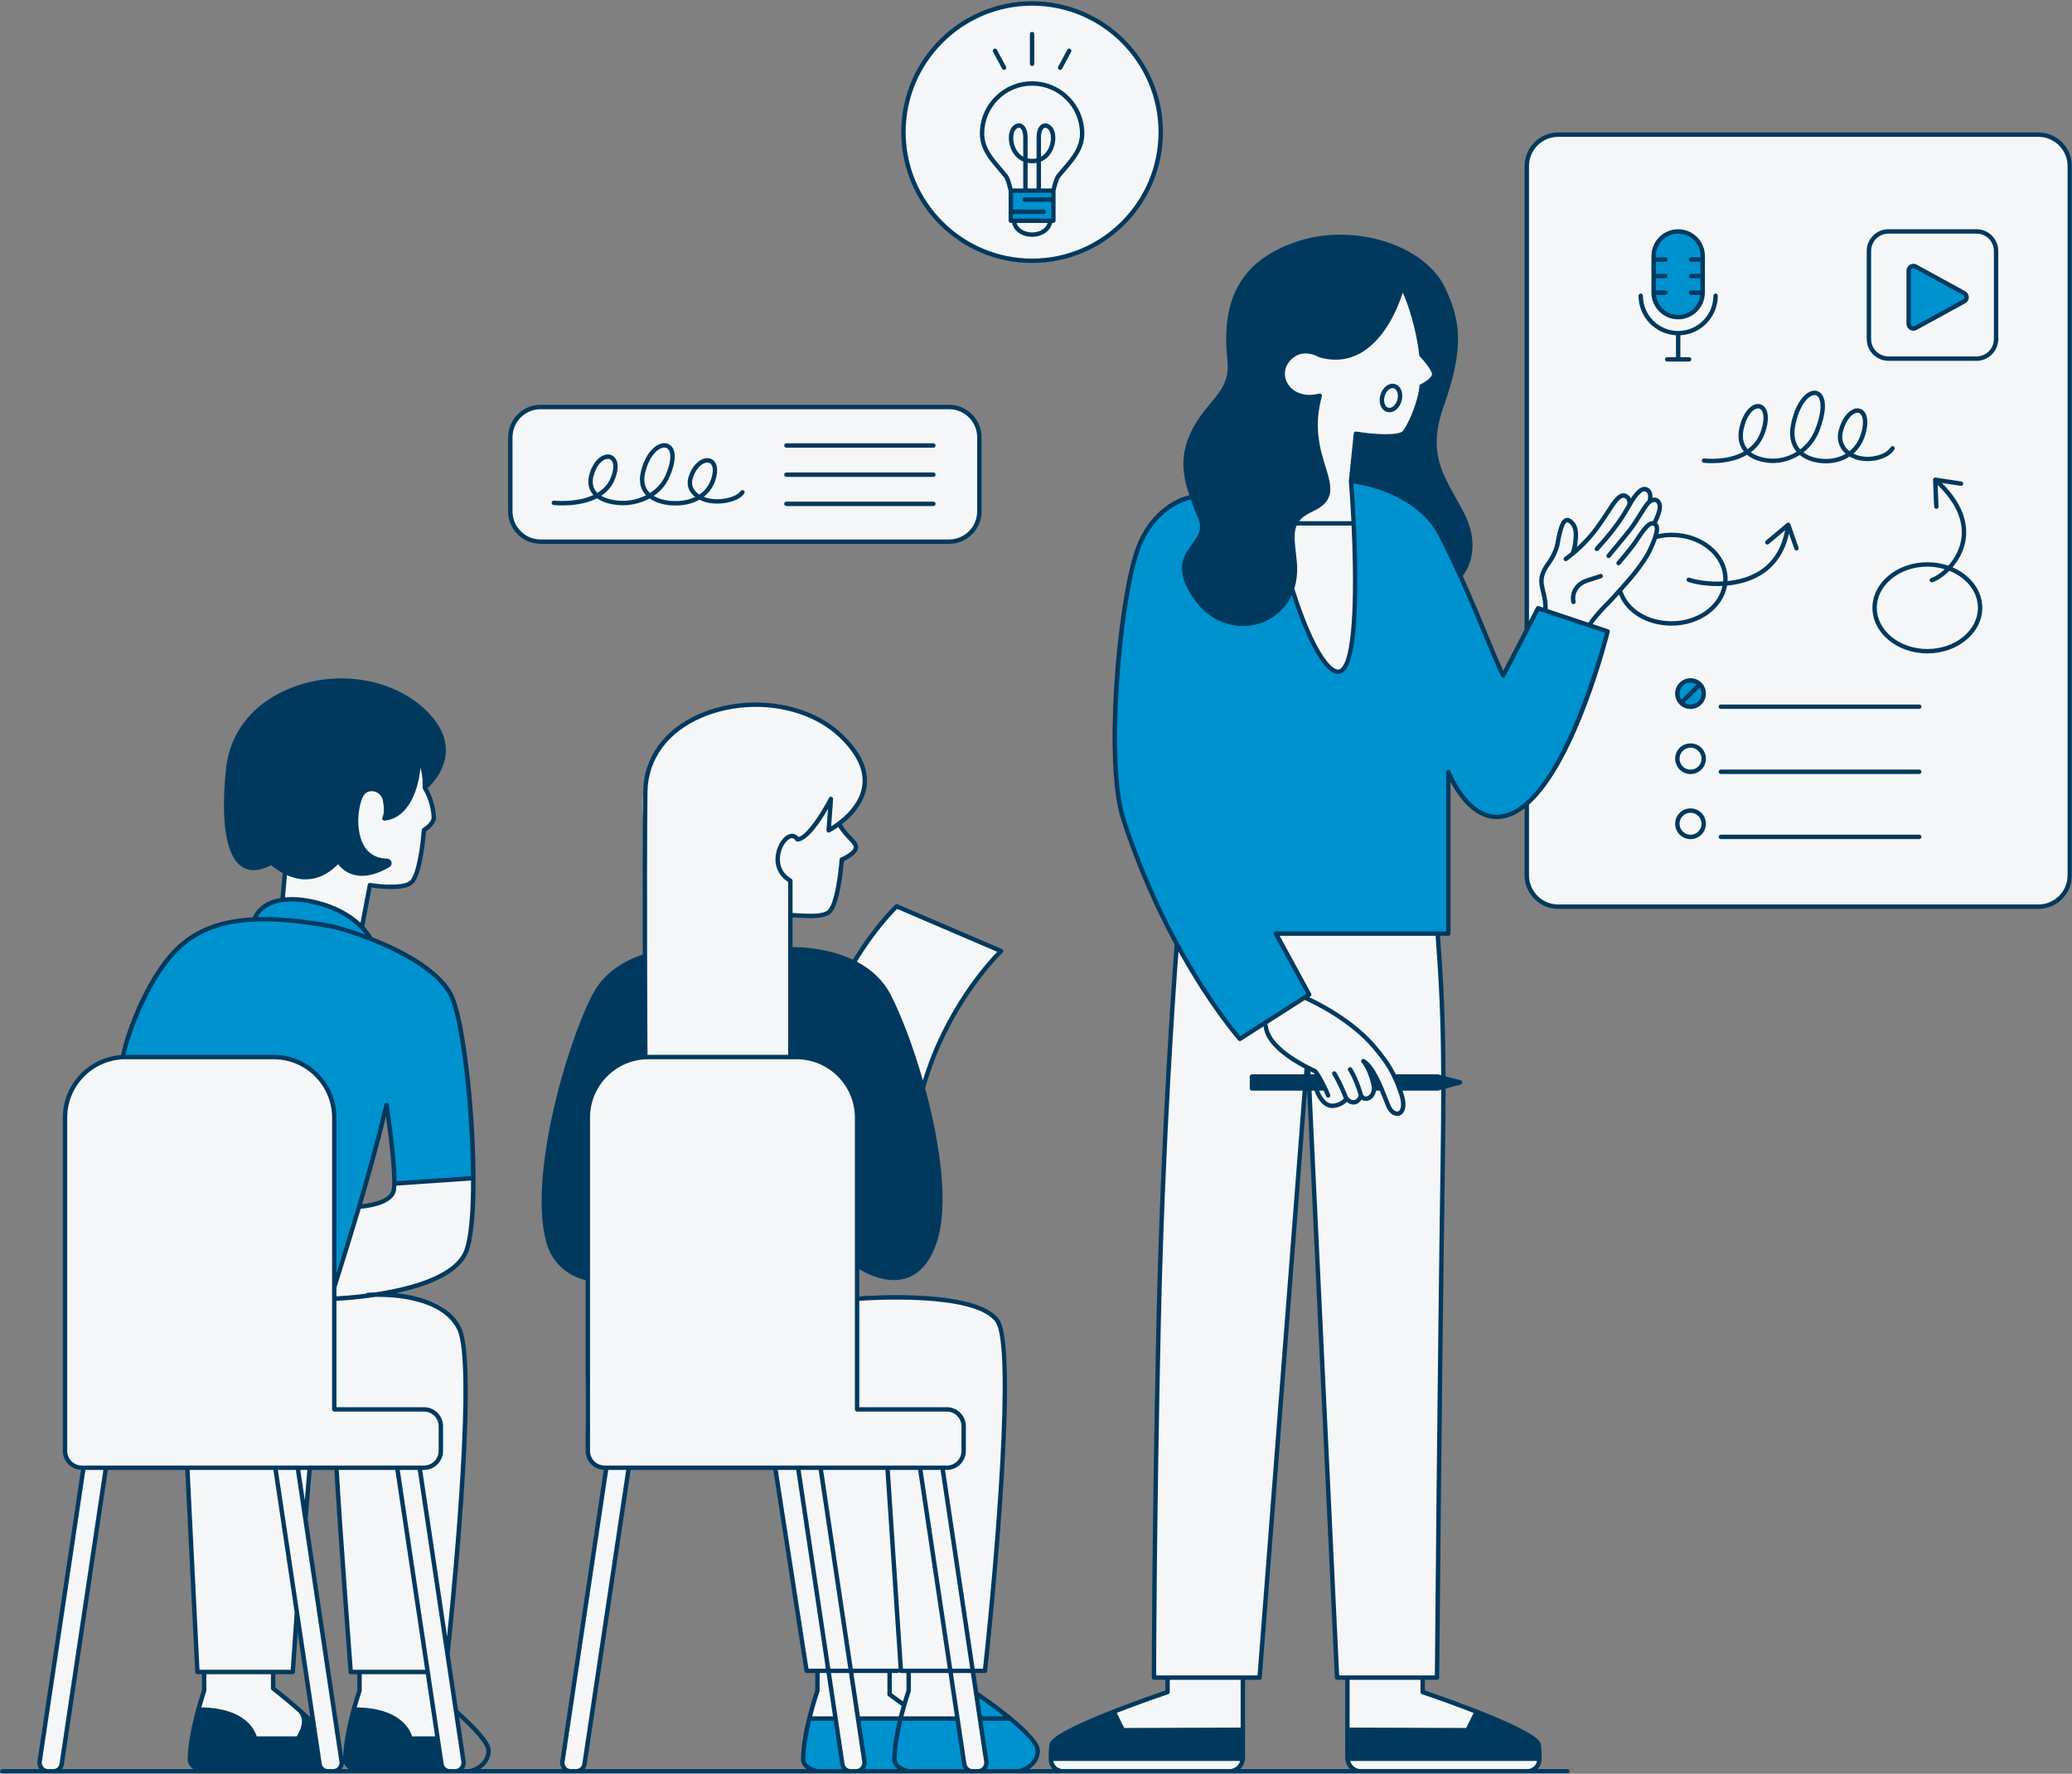
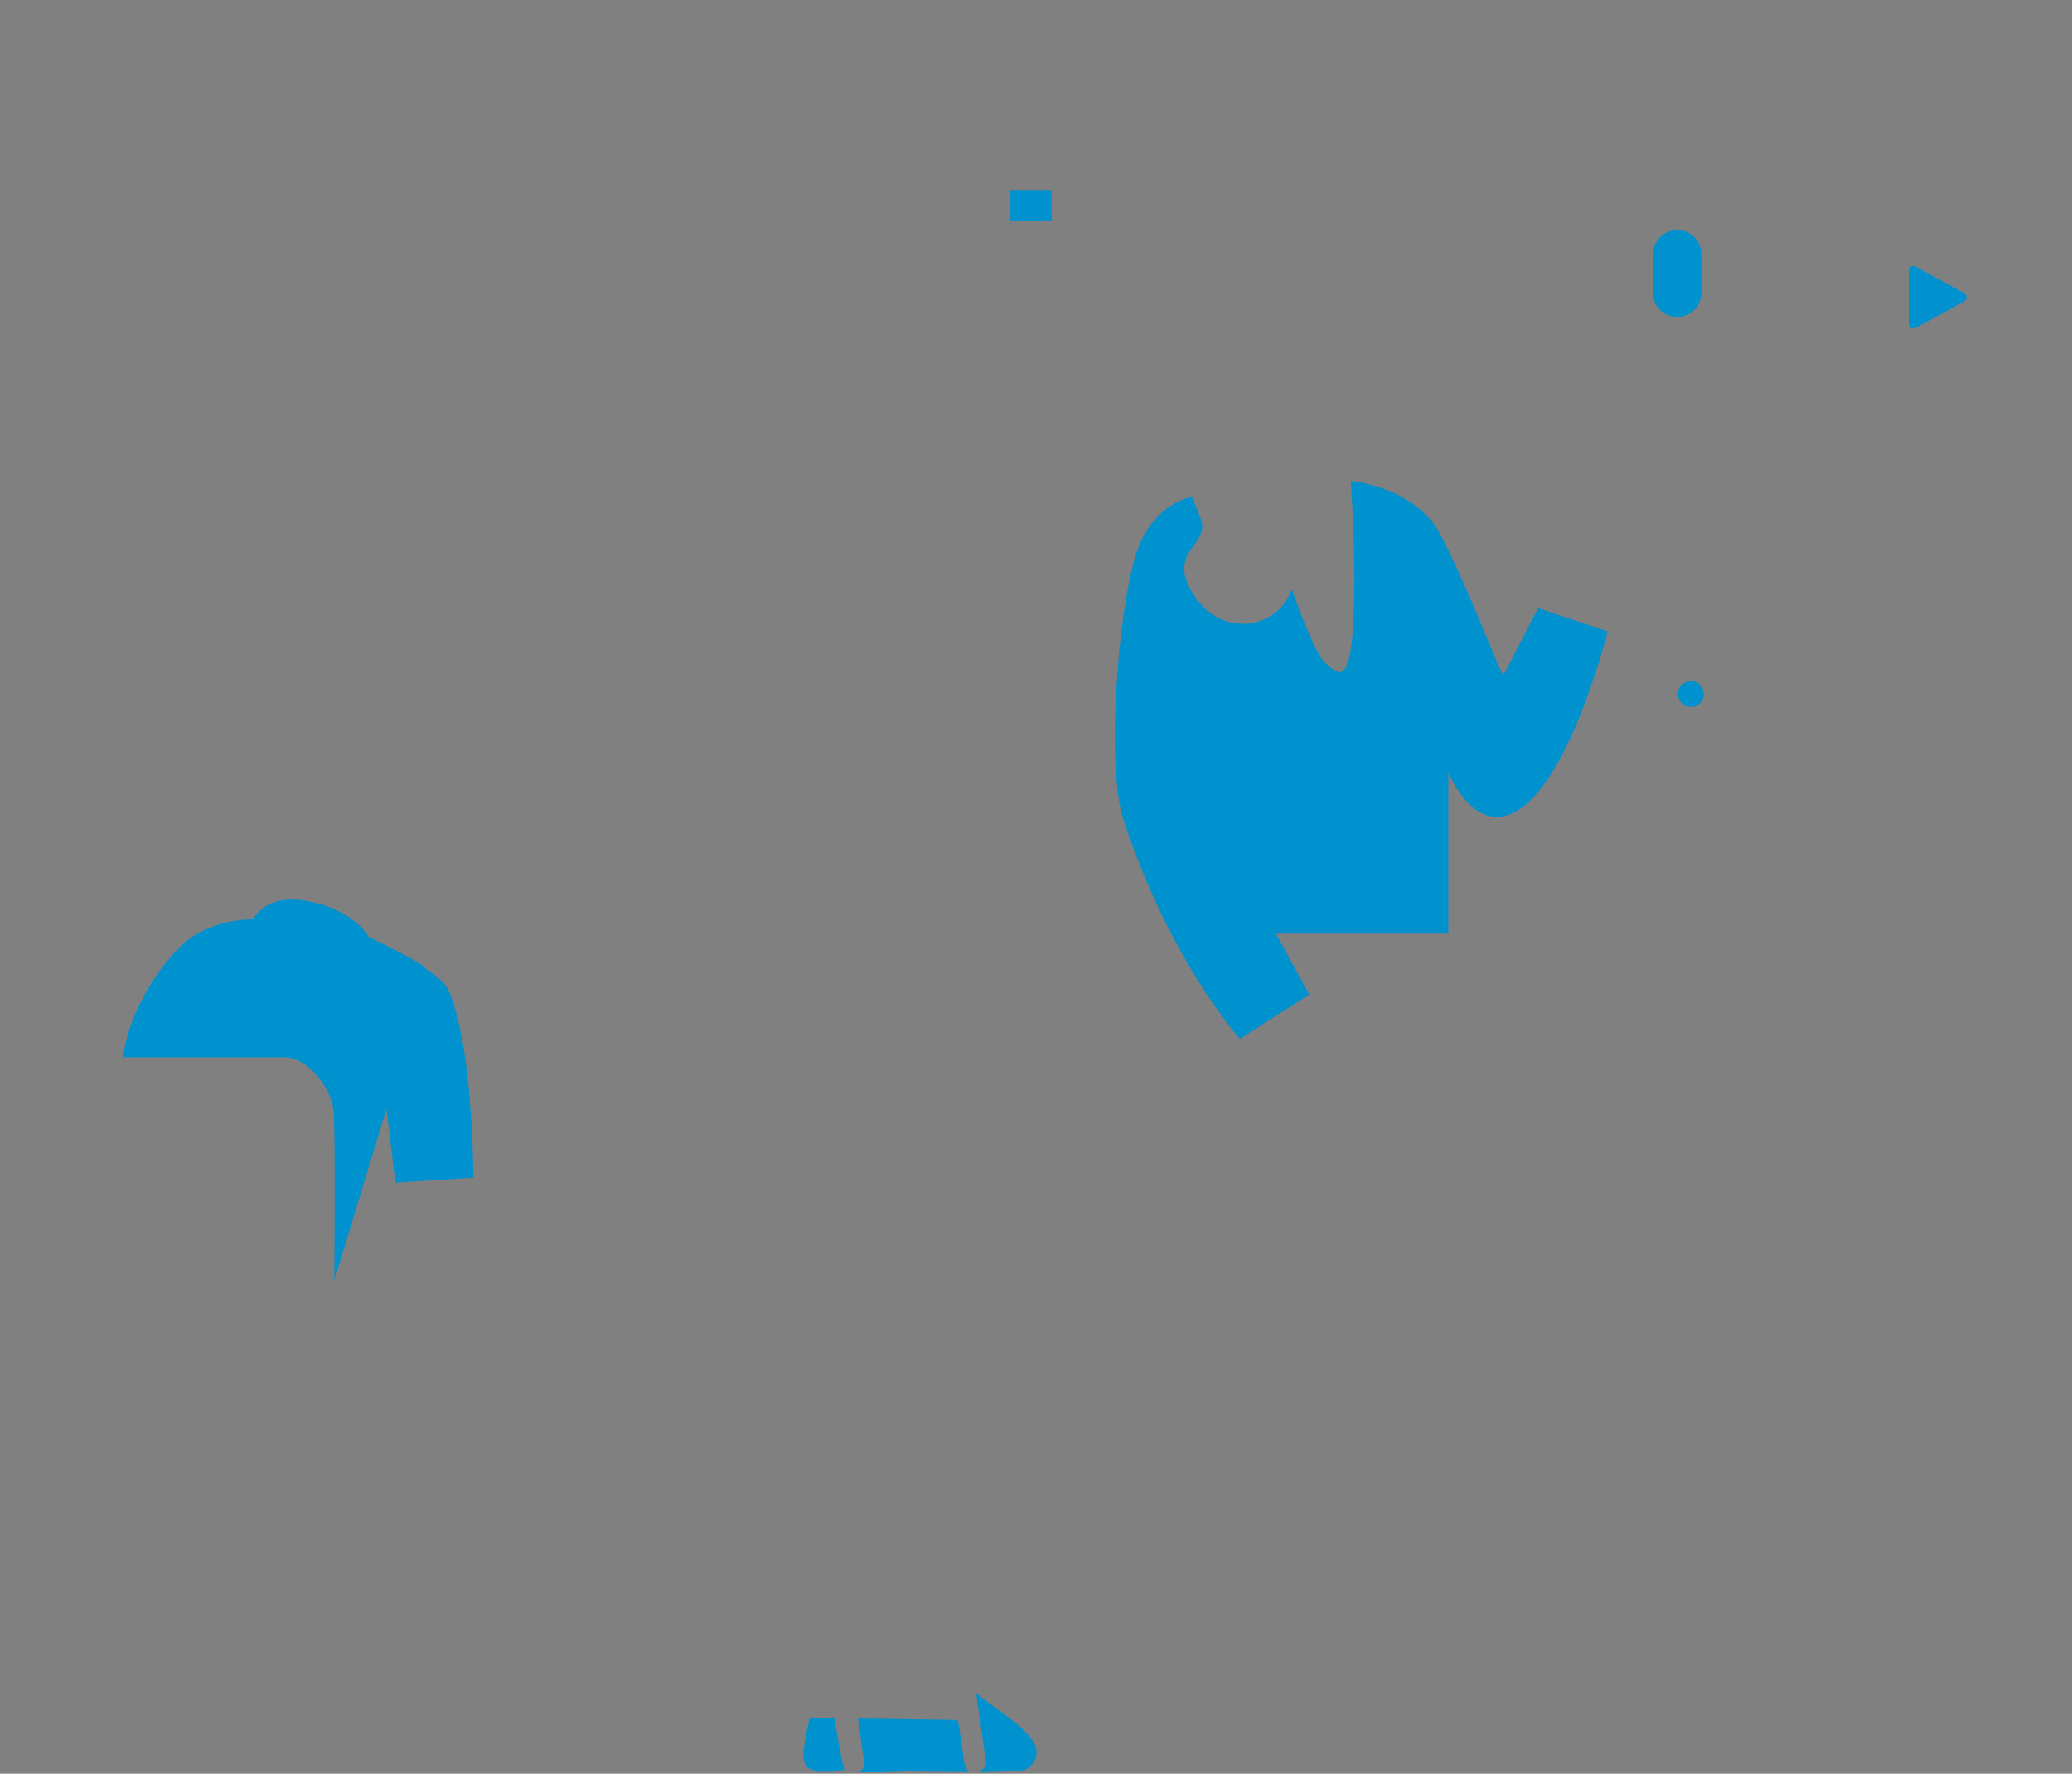
<svg xmlns="http://www.w3.org/2000/svg" width="1006" height="861" viewBox="0 0 1006 861" fill="none">
  <rect x="0" y="0" width="1006" height="861" fill="#808080" stroke="none" />
  <mask id="mask0_12_29" style="mask-type:luminance" maskUnits="userSpaceOnUse" x="18" y="1" width="988" height="861">
    <path d="M18.957 1.334H1005.62V861.001H18.957V1.334Z" fill="white" />
  </mask>
  <g mask="url(#mask0_12_29)">
-     <path d="M747 846.689C747.318 848.886 747.422 851.079 747.417 853.027C747.417 856.793 744.312 859.814 740.547 859.814H661.713C657.557 859.814 654.187 856.444 654.187 852.287V815.319C654.187 814.782 653.75 814.345 653.213 814.345H650.104C649.583 814.345 649.156 813.933 649.13 813.418L635.588 528.652C635.531 527.433 633.734 527.407 633.64 528.626L611.625 813.444C611.583 813.954 611.161 814.345 610.651 814.345H604.411C603.875 814.345 603.437 814.782 603.437 815.319V852.293C603.437 856.444 600.068 859.814 595.911 859.814H517.073C513.312 859.814 510.208 856.793 510.203 853.027C510.203 851.079 510.307 848.886 510.62 846.689C511.5 840.548 560 823.73 566.219 821.6C566.614 821.465 566.875 821.095 566.875 820.678V815.319C566.875 814.782 566.437 814.345 565.896 814.345H561.245C560.703 814.345 560.265 813.912 560.265 813.376C560.276 804.808 560.427 740.251 562.521 642.772C564.693 541.97 571.693 458.459 571.693 458.459L611.859 460.459L619.484 452.47L696.469 453.558L698.041 453.631C700.344 485.037 701.354 505.897 700.505 563.09C698.969 666.131 697.818 800.84 697.713 813.397C697.708 813.933 697.271 814.345 696.734 814.345H691.724C691.187 814.345 690.75 814.782 690.75 815.319V820.678C690.75 821.095 691.01 821.465 691.406 821.6C697.625 823.73 746.125 840.548 747 846.689ZM989.677 65.366H756.547C748.12 65.366 741.292 72.194 741.292 80.621V424.871C741.292 433.293 748.12 440.121 756.547 440.121H989.677C998.099 440.121 1004.93 433.293 1004.93 424.871V80.621C1004.93 72.194 998.099 65.366 989.677 65.366ZM581.359 291.235C594.687 309.298 620.578 305.251 627.166 285.965C630.349 294.954 638.521 317.116 643.271 321.647C649.265 327.371 654.708 332.001 656.614 308.303C658.521 284.61 657.25 254.558 655.802 233.501C699.01 235.678 708.906 279.433 708.906 279.433C708.906 279.433 719.802 268.267 709.453 248.657C700.75 232.168 691.203 221.423 699.922 196.912C709.62 169.631 708.364 156.334 700.651 140.116C691.5 120.886 658.765 109.11 630.984 117.97C603.198 126.829 593.901 145.428 596.974 174.308C598.786 191.376 586.802 194.277 579.177 210.256C572.015 225.267 577 237.131 582.807 251.293C588.62 265.454 563.745 267.371 581.359 291.235ZM475.505 248.23V212.282C475.505 204.157 468.916 197.574 460.797 197.574H262.479C254.359 197.574 247.771 204.162 247.771 212.282V248.23C247.771 256.355 254.359 262.938 262.479 262.938H460.797C468.916 262.938 475.505 256.355 475.505 248.23ZM273.083 855.079C272.708 857.574 274.64 859.814 277.161 859.814H279.708C281.755 859.814 283.489 858.319 283.791 856.298L305.193 713.017H294.297L273.083 855.079ZM19.25 855.079C18.875 857.574 20.807 859.814 23.333 859.814H25.88C27.922 859.814 29.661 858.319 29.963 856.298L51.359 713.017H40.469L19.25 855.079ZM229.297 571.938L191.713 574.662C191.713 574.662 191.791 574.933 191.823 575.397C191.969 577.616 190.953 584.235 174.099 585.741C171.818 593.136 165.448 610.876 162.302 619.59V542.527C162.302 526.282 149.13 513.11 132.885 513.11H60.984C44.739 513.11 31.573 526.282 31.573 542.527V704.303C31.573 708.813 35.229 712.475 39.739 712.475H90.125L96.208 811.246L98.932 811.428L99.297 821.595L95.844 829.949C95.844 829.949 117.995 827.225 123.807 844.11C131.614 844.11 144.323 844.11 144.323 844.11C144.323 844.11 149.406 840.84 147.047 831.761C140.328 825.59 131.432 818.329 131.432 818.329L132.703 811.428L141.599 811.61L144.135 782.563L155.146 856.298C155.448 858.319 157.187 859.814 159.229 859.814H161.776C164.297 859.814 166.229 857.574 165.859 855.079L148.219 736.975L150.416 712.475H163.036L170.469 811.793H174.281V820.689L171.38 829.584C171.38 829.584 191.896 826.496 199.521 844.293C207.349 844.293 210.854 843.85 212.427 843.485L214.338 856.298C214.64 858.319 216.375 859.814 218.422 859.814H220.969C223.489 859.814 225.422 857.574 225.052 855.079L217.068 801.626L217.677 799.444L223.672 733.897L226.213 680.881C226.213 680.881 228.39 656.912 221.13 641.662C213.864 626.412 184.63 628.043 184.63 628.043C184.63 628.043 210.958 625.142 223.125 612.428C231.656 603.532 229.297 571.938 229.297 571.938ZM180.276 429.366C180.276 429.366 195.39 430.043 199.338 428.683C203.286 424.735 206.422 402.944 206.422 402.944C206.422 402.944 209.281 401.584 210.37 397.772C211.323 392.053 206.422 382.522 206.422 382.522C206.422 382.522 206.422 371.079 203.427 368.902C201.927 394.23 189.943 396.954 186.812 397.09C187.901 394.642 188.719 383.746 181.5 383.063C174.281 382.381 171.015 390.194 173.01 403.626C175.01 417.063 184.995 418.517 188.989 418.517C178.64 428.866 167.745 422.871 163.39 418.152C153.401 432.131 138.333 423.053 138.333 423.053L137.245 435.767C161.755 436.173 175.51 448.699 175.51 448.699L180.276 429.366ZM489.484 834.126C482.828 828.22 476.958 824.147 473.969 822.194L472.312 811.105L478.406 811.246C478.406 811.246 480.135 791.725 484.765 737.803C489.396 683.876 487.484 649.017 485.578 644.928C483.672 640.845 482.224 632.584 457.166 630.767C437.791 629.366 422.588 630.345 416.666 630.866L416.677 630.043C416.677 630.043 416.677 630.043 416.677 614.428C450.083 632.767 454.625 601.355 456.62 586.647C458.62 571.938 452.989 542.162 448.265 528.725C452.989 499.313 485.443 460.954 485.443 460.954L435.333 439.985C435.333 439.985 417.901 459.188 414.359 467.22C403.328 461.23 383.995 460.819 383.995 460.819L383.739 444.777C383.739 444.777 395.135 446.261 401.422 442.98C405.219 441.001 404.625 436.866 407.005 431.272C408.505 421.6 408.505 417.907 408.505 417.907C408.505 417.907 415.219 415.011 415.583 411.251C415.953 407.491 407.052 400.178 407.052 400.178C407.052 400.178 418.698 390.324 419.578 381.657C420.489 372.761 414.135 353.694 385.026 344.897C352.948 335.204 331.922 349.485 319.812 363.423C307.708 377.366 313.396 402.496 313.396 414.511C313.396 426.527 312.453 464.454 312.453 464.454C312.453 464.454 295.568 468.626 284.859 491.871C274.146 515.11 265.427 553.6 264.156 586.647C262.885 619.694 285.219 620.053 285.219 620.053C285.219 620.053 283.588 694.496 284.859 703.032C286.13 711.563 293.937 712.475 293.937 712.475C293.937 712.475 335.094 712.475 376.114 712.548L391.255 810.34L396.338 811.064L396.703 820.324C396.703 820.324 390.713 842.475 389.62 850.282C388.531 858.09 395.979 859.907 395.979 859.907C395.979 859.907 491.661 860.631 496.021 859.907C500.38 859.178 503.646 854.459 503.463 849.011C503.281 843.564 499.109 842.657 489.484 834.126ZM501.198 126.376C535.437 126.376 563.203 98.61 563.203 64.371C563.203 30.126 535.437 2.36 501.198 2.36C466.953 2.36 439.193 30.126 439.193 64.366C439.193 98.61 466.953 126.376 501.198 126.376Z" fill="#F5F6F7" />
-   </g>
+     </g>
  <mask id="mask1_12_29" style="mask-type:luminance" maskUnits="userSpaceOnUse" x="58" y="92" width="897" height="769">
    <path d="M58.957 92H954.957V861H58.957V92Z" fill="white" />
  </mask>
  <g mask="url(#mask1_12_29)">
    <path d="M780.535 306.489C780.535 306.489 758.202 396.547 726.608 396.547C711.723 396.547 703.186 374.755 703.186 374.755V453.192H619.483L635.645 482.791L601.988 504.307C601.988 504.307 567.556 465.901 545.405 397.635C536.879 371.349 542.9 295.744 551.749 268.474C559.566 244.39 578.27 241.302 578.27 241.302L578.869 241.244C580.02 244.51 581.389 247.828 582.806 251.291C588.619 265.453 563.744 267.364 581.358 291.234C594.686 309.297 620.577 305.25 627.165 285.963C630.348 294.953 638.52 317.114 643.27 321.646C649.264 327.369 654.707 332 656.613 308.302C658.52 284.609 657.249 254.557 655.801 233.494C656.363 233.526 656.895 233.588 657.452 233.63C663.827 234.552 688.936 239.406 699.441 259.718C702.785 266.182 705.926 272.771 708.848 279.198C708.884 279.338 708.905 279.432 708.905 279.432C708.905 279.432 708.921 279.422 708.941 279.401C718.842 301.203 726.171 321.114 729.879 327.911L746.764 295.229L780.535 306.489ZM940.452 153.515L953.645 146.291C955.217 145.427 955.217 143.166 953.645 142.307L930.077 129.401C928.561 128.573 926.712 129.666 926.712 131.39V157.203C926.712 158.932 928.561 160.026 930.077 159.198L940.452 153.515ZM510.546 92.239H490.572V107.125H510.546V92.239ZM814.306 111.666C807.837 111.666 802.598 116.911 802.598 123.375V143.802H802.723C803.52 149.494 808.395 153.88 814.306 153.88C820.217 153.88 825.092 149.494 825.889 143.802H826.02V123.375C826.02 116.911 820.775 111.666 814.306 111.666ZM820.936 330.635C817.473 330.635 814.671 333.442 814.671 336.901C814.671 340.359 817.473 343.166 820.936 343.166C824.395 343.166 827.197 340.359 827.197 336.901C827.197 333.442 824.395 330.635 820.936 330.635ZM162.301 621.505L187.629 538.166L191.983 574.119L229.842 571.666C229.842 571.666 229.566 528.364 223.577 500.583C217.587 472.802 214.587 477.432 204.65 468.307C197.702 463.817 178.91 454.692 178.91 454.692C178.91 454.692 171.967 441.073 147.592 437.125C128.389 434.13 122.941 446.25 122.941 446.25C122.941 446.25 101.02 445.432 86.587 460.411C72.15 475.39 61.254 497.177 59.895 513.25C82.228 513.25 118.723 513.25 118.723 513.25C118.723 513.25 126.483 513.25 138.061 513.25C149.634 513.25 160.801 528.5 161.889 538.578C162.978 548.651 162.301 621.505 162.301 621.505ZM404.566 834.078H393.124C393.124 834.078 389.223 849.146 390.311 854.14C391.4 859.135 393.217 860.677 410.014 859.224C407.743 851.687 405.202 834.078 405.202 834.078H404.566ZM416.551 834.166L419.452 854.958C419.452 854.958 420.363 859.041 417.004 859.859C413.645 860.677 440.15 859.494 440.15 859.494L470.749 859.859C470.749 859.859 468.66 860.406 467.749 852.869C466.842 845.333 465.025 834.896 465.025 834.896L416.551 834.166ZM478.827 856.047C478.827 856.047 478.28 859.312 475.014 859.859C483.639 859.588 496.983 859.406 496.983 859.406C496.983 859.406 503.52 857.135 503.249 850.146C502.973 843.156 490.717 834.531 490.717 834.531L473.926 822.005L478.827 856.047Z" fill="#0091CF" />
  </g>
  <mask id="mask2_12_29" style="mask-type:luminance" maskUnits="userSpaceOnUse" x="0" y="0" width="1006" height="861">
    <path d="M0 0H1006V861H0V0Z" fill="white" />
  </mask>
  <g mask="url(#mask2_12_29)">
-     <path d="M989.677 64.297H756.547C747.547 64.297 740.229 71.62 740.229 80.614V305.562L729.885 325.578C728.099 321.901 725.672 316.015 722.719 308.864C719.276 300.526 715.042 290.291 710.188 279.567C712.286 276.906 719.635 265.666 710.396 248.161C709.214 245.922 708.016 243.786 706.854 241.708C699.422 228.468 693.552 218.01 700.927 197.271C711.083 168.698 709.125 155.453 701.609 139.656C691.807 119.057 657.995 108.239 630.656 116.953C603.698 125.547 592.656 143.807 595.911 174.416C597 184.666 592.932 189.547 587.781 195.724C584.656 199.468 581.12 203.708 578.214 209.797C572.859 221.021 574.12 230.552 577.448 240.385C573.969 241.177 557.938 245.968 550.734 268.146C542.047 294.911 535.521 370.614 544.391 397.963C552.151 421.88 561.474 442.187 570.297 458.5C570.01 462.156 563.568 544.812 561.458 642.744C559.224 746.38 559.203 813.677 559.203 814.343C559.203 814.932 559.677 815.411 560.266 815.411H565.807V820.609C555.01 824.291 510.526 839.838 509.568 846.536C509.255 848.708 509.125 851.119 509.151 853.677C509.151 853.692 509.141 853.708 509.141 853.729C509.141 853.744 509.151 853.755 509.151 853.771C509.151 853.859 509.146 853.937 509.146 854.026C509.182 855.859 509.943 857.515 511.135 858.75H499.766C502.198 857.146 504.896 854.338 504.896 849.734C504.896 841.776 478.313 823.656 475.281 821.614C475.177 821.547 475.057 821.505 474.943 821.474L473.547 812.13H478.229C478.771 812.13 479.229 811.718 479.286 811.177C479.979 804.843 496.094 655.901 485.089 640.494C474.349 625.458 422.781 628.885 417.198 629.307V616.047C419.813 617.677 426.557 621.385 433.974 621.385C435.969 621.385 438.016 621.114 440.036 620.463C446.651 618.333 451.594 612.567 454.724 603.328C460.854 585.265 456.453 555.067 449.141 528.255C460.703 487.192 486.531 462.687 486.792 462.442C487.052 462.198 487.177 461.833 487.115 461.479C487.052 461.125 486.813 460.828 486.484 460.682L435.797 438.963C435.411 438.802 434.958 438.875 434.651 439.161C434.552 439.255 424.615 448.557 414.078 465.864C401.724 460.026 388.281 459.713 384.807 459.739V445.333C385.609 445.364 386.411 445.406 387.26 445.453C389.333 445.567 391.5 445.687 393.573 445.687C397.766 445.687 401.594 445.198 403.552 443.177C407.849 438.75 409.422 421.593 409.708 417.979C411.703 417.062 416.656 414.458 416.656 411.25C416.656 409.479 415.245 407.989 413.464 406.104C412.036 404.593 410.266 402.708 408.688 400.172C413.443 396.479 419.536 390.25 420.74 381.859C421.938 373.494 417.969 364.901 408.938 356.323C392.438 340.646 363.474 336.448 340.078 346.333C322.578 353.729 312.427 367.635 312.24 384.474C312 405.573 311.995 436.968 312.052 463.375C300.609 467.218 292.411 473.692 287.724 482.656C274.76 507.458 256.406 572.099 265.313 603.281C269.432 617.692 282.13 620.937 284.339 621.401V704.302C284.339 709.25 288.255 713.265 293.151 713.494L272.026 854.916C271.823 856.281 272.193 857.646 273 858.744H233.135C235.568 857.146 238.266 854.338 238.266 849.734C238.266 848.411 238.266 844.38 222.651 830.396C222.583 830.333 222.5 830.302 222.422 830.26L218.307 802.692C218.333 802.619 218.365 802.547 218.375 802.463C218.99 796.807 233.37 663.76 223.901 644.458C218.089 632.609 203.354 628.849 192.234 627.76C207.49 624.5 223.635 618.432 227.583 607.151C235.177 585.448 228.505 499.307 219.901 482.484C213.568 470.104 195.375 460.672 180.688 454.911C180.688 454.906 180.688 454.906 180.688 454.901C180.578 454.682 179.469 452.536 176.859 449.734L180.448 430.843C184.193 431.385 196.823 432.875 200.682 428.896C205.031 424.416 206.589 406.932 206.849 403.583C208.177 402.666 211.661 399.974 211.661 396.906C211.661 394.161 210.771 388.198 207.589 382.614C209.703 380.682 216.078 374.125 216.438 364.922C216.714 357.875 213.38 351.01 206.526 344.515C190.844 329.656 165.224 325.172 142.776 333.354C123.88 340.25 111.875 354.541 109.833 372.562C108.474 384.583 106.484 413.338 117.354 420.651C121.099 423.172 125.911 422.942 131.661 419.974C133.526 421.515 135.391 422.771 137.26 423.797L136.198 435.88C125.453 437.703 122.927 444.828 122.797 445.239C122.792 445.25 122.792 445.26 122.792 445.276C107.797 446.062 96.526 450.161 87.526 457.828C72.297 470.807 61.333 499.39 58.849 511.812C58.828 511.927 58.839 512.041 58.849 512.151C43.042 513.255 30.505 526.437 30.505 542.526V704.302C30.505 709.25 34.427 713.265 39.318 713.494L18.193 854.916C17.99 856.281 18.359 857.646 19.172 858.744H1.068C0.479 858.744 0 859.224 0 859.812C0 860.406 0.479 860.88 1.068 860.88H760.974C761.563 860.88 762.042 860.406 762.042 859.812C762.042 859.224 761.563 858.744 760.974 858.744H746.484C747.682 857.515 748.443 855.859 748.474 854.026C748.479 853.937 748.469 853.859 748.474 853.771C748.474 853.755 748.479 853.744 748.479 853.729C748.479 853.708 748.469 853.692 748.469 853.677C748.5 851.135 748.37 848.724 748.057 846.536C747.099 839.838 702.615 824.291 691.818 820.609V815.411H697.703C698.286 815.411 698.766 814.937 698.771 814.354C698.781 812.922 699.979 670.041 701.568 563.104C701.771 549.76 701.865 538.406 701.865 528.401L709.141 526.442C709.604 526.317 709.932 525.89 709.927 525.406C709.927 524.922 709.599 524.5 709.13 524.38L701.859 522.479C701.75 493.791 700.786 476.578 699.161 454.26H703.188C703.781 454.26 704.255 453.781 704.255 453.192V379.552C707.693 386.109 715.333 397.609 726.609 397.609C731.385 397.609 735.932 395.666 740.224 392.364V424.869C740.224 433.864 747.547 441.187 756.547 441.187H989.677C998.677 441.187 1005.99 433.864 1005.99 424.869V80.614C1005.99 71.62 998.677 64.297 989.677 64.297ZM221.984 645.401C229.901 661.531 220.068 764.953 217.068 794.416L204.99 713.536H205.875C210.969 713.536 215.115 709.396 215.115 704.302V692.317C215.115 687.224 210.969 683.078 205.875 683.078H163.365V631.427C166.094 631.302 173.568 630.859 182.521 629.515C191.672 629.427 214.781 630.713 221.984 645.401ZM225.568 606.448C221.135 619.114 198.948 624.823 182.073 627.364C180.099 627.406 178.807 627.505 178.552 627.526C178.229 627.552 177.964 627.724 177.792 627.963C170.984 628.833 165.578 629.177 163.365 629.286V624.583C163.448 624.484 163.547 624.406 163.589 624.276C167.854 610.646 171.609 598.651 175.156 586.75C178.375 586.484 189.901 585.104 192 578.812C192.245 578.067 192.396 576.932 192.464 575.526L228.698 573.062C228.714 587.682 227.792 600.088 225.568 606.448ZM175.802 584.552C179.786 571.088 183.521 557.614 187.438 541.942C189.068 553.916 191.375 573.937 189.974 578.14C188.557 582.39 180.339 584.083 175.802 584.552ZM209.531 396.906C209.531 398.937 206.365 401.38 205.255 402.078C204.964 402.26 204.781 402.567 204.755 402.906C204.37 408.515 202.615 423.843 199.151 427.411C196.729 429.901 187.359 429.875 179.776 428.583C179.203 428.489 178.656 428.864 178.547 429.437L175.031 447.922C170.594 443.812 163.172 438.968 151.349 436.536C146.135 435.463 141.891 435.281 138.365 435.609L139.313 424.817C142.313 426.161 145.307 426.859 148.281 426.859C148.828 426.859 149.375 426.833 149.922 426.791C156.813 426.208 161.719 422.052 164.125 419.484C169.646 426.484 178.651 427.021 189.057 420.906C189.906 420.406 190.313 419.432 190.068 418.484C189.818 417.51 188.969 416.838 187.953 416.807C181.411 416.625 177.078 413.198 175.068 406.619C172.396 397.864 175.021 386.797 177.583 384.968C179.052 383.958 180.854 383.776 182.536 384.468C184.302 385.198 185.563 386.75 185.917 388.625C186.604 392.281 186.521 395.104 185.677 396.791C185.5 397.14 185.531 397.552 185.75 397.875C185.969 398.192 186.349 398.364 186.729 398.333C191.406 397.885 195.318 395.375 198.349 390.864C202.12 385.26 203.719 377.812 204.146 372.593C205.536 377.531 205.182 382.229 205.177 382.297C205.172 382.323 205.193 382.343 205.193 382.369C205.188 382.526 205.219 382.682 205.292 382.828C205.302 382.854 205.302 382.885 205.318 382.911C205.323 382.922 205.323 382.932 205.333 382.942C208.646 388.333 209.531 394.255 209.531 396.906ZM150.917 438.625C166.714 441.875 174.38 449.744 177.302 453.619C169.208 450.63 162.677 448.88 160.677 448.51C146.906 446.005 135.214 444.88 125.146 445.166C126.427 442.635 132.031 434.744 150.917 438.625ZM88.912 459.453C103.724 446.833 125.068 444.187 160.292 450.614C169.474 452.281 208.688 465.255 218 483.458C223.557 494.317 228.443 537.729 228.688 570.922L192.516 573.38C192.531 561.541 188.958 537.416 188.776 536.192L188.771 536.187C188.76 536.109 188.724 536.036 188.693 535.963C188.563 535.64 188.307 535.396 187.974 535.317C187.969 535.317 187.969 535.317 187.969 535.317C187.839 535.286 187.703 535.276 187.563 535.297H187.557C187.25 535.343 186.99 535.531 186.823 535.797C186.766 535.885 186.714 535.984 186.688 536.093C186.688 536.093 186.682 536.093 186.682 536.099C182.167 554.567 177.948 569.833 173.391 585.192C173.286 585.359 173.219 585.547 173.224 585.755C170.161 596.057 166.938 606.422 163.365 617.843V542.526C163.365 525.718 149.693 512.041 132.885 512.041H60.984V512.047C63.411 500.156 74.328 471.875 88.912 459.453ZM32.635 704.302V542.526C32.635 526.896 45.354 514.177 60.984 514.177H132.885C148.516 514.177 161.234 526.896 161.234 542.526V684.146C161.234 684.734 161.708 685.213 162.302 685.213H205.875C209.792 685.213 212.979 688.401 212.979 692.317V704.302C212.979 708.218 209.792 711.406 205.875 711.406H39.74C35.823 711.406 32.635 708.218 32.635 704.302ZM170.198 812.677H173.49V820.505C172.786 822.547 166.953 839.932 166.62 852.953L149.365 737.422C149.37 737.39 149.385 737.364 149.391 737.338L151.365 713.536H162.365C163.526 736.229 169.078 809.849 169.135 810.599C169.146 810.776 169.214 810.927 169.302 811.067C169.203 811.229 169.13 811.406 169.13 811.609C169.13 812.198 169.609 812.677 170.198 812.677ZM175.563 821.036C175.604 820.922 175.62 820.802 175.62 820.687V812.677H206.422C206.531 812.677 206.635 812.646 206.734 812.609L211.25 842.859H200.083C199.115 839.651 194.292 829.078 173.161 828.812C174.453 824.255 175.536 821.114 175.563 821.036ZM206.422 810.541H171.25C171.25 810.505 171.266 810.474 171.26 810.437C171.203 809.692 165.672 736.323 164.5 713.536H191.938L206.427 810.541C206.422 810.541 206.422 810.541 206.422 810.541ZM149.224 713.536L148 728.286L145.797 713.536H149.224ZM131.964 820.437C132.042 820.505 138.333 825.375 145 831.291C145.047 831.385 145.083 831.479 145.156 831.557C148.516 835.385 145.099 841.239 144.036 842.859H124.641C123.672 839.651 118.849 829.078 97.724 828.812C99.016 824.255 100.094 821.114 100.12 821.036C100.161 820.922 100.182 820.802 100.182 820.687V812.677H131.547V819.593C131.547 819.927 131.698 820.239 131.964 820.437ZM133.682 819.073V812.677H142.146C142.708 812.677 143.172 812.239 143.208 811.682L144.531 792.448L150.677 833.578C143.604 826.922 135.573 820.557 133.682 819.073ZM143.057 782.802L141.151 810.541H96.859L92.062 713.536H132.745L143.078 782.718C143.073 782.744 143.057 782.771 143.057 782.802ZM25.88 858.75H23.333C22.443 858.75 21.594 858.359 21.016 857.687C20.432 857.01 20.172 856.114 20.302 855.234L41.469 713.536H50.203L28.906 856.135C28.682 857.651 27.406 858.75 25.88 858.75ZM30.062 858.75C30.542 858.088 30.885 857.317 31.016 856.453L52.365 713.536H89.927L94.781 811.661C94.807 812.229 95.276 812.677 95.844 812.677H98.047V820.505C97.323 822.609 91.146 840.974 91.146 854.093C91.146 856.208 92.375 857.703 93.849 858.75H30.062ZM164.094 857.687C163.51 858.359 162.667 858.75 161.776 858.75H159.229C157.703 858.75 156.427 857.651 156.203 856.135L134.901 713.536H143.641L164.802 855.234C164.938 856.114 164.677 857.01 164.094 857.687ZM165.938 858.75C166.536 857.932 166.901 856.979 166.958 855.974C167.427 857.135 168.302 858.047 169.292 858.75H165.938ZM223.286 857.687C222.703 858.359 221.859 858.75 220.969 858.75H218.422C216.891 858.75 215.62 857.651 215.396 856.135L194.094 713.536H202.828L223.995 855.234C224.125 856.114 223.87 857.01 223.286 857.687ZM228.328 858.75H225.13C225.938 857.646 226.307 856.281 226.104 854.916L222.906 833.51C234.344 843.984 236.13 848.166 236.13 849.734C236.13 856.432 229.047 858.427 228.75 858.51C228.583 858.557 228.448 858.64 228.328 858.75ZM487.438 833.146H476.682L475.354 824.25C479.146 826.849 483.406 829.953 487.438 833.146ZM483.349 641.739C491.729 653.468 483.094 756.354 477.271 809.994H473.224L458.818 713.536H459.708C464.802 713.536 468.943 709.396 468.943 704.302V692.317C468.943 687.224 464.802 683.078 459.708 683.078H417.198V631.448C421.224 631.151 473.286 627.64 483.349 641.739ZM397.953 820.687V812.13H401.302L404.443 833.146H394.323C396.068 826.333 397.859 821.14 397.891 821.036C397.932 820.922 397.953 820.802 397.953 820.687ZM392.536 809.994L377.609 713.536H386.578L400.984 809.994H392.536ZM388.734 713.536H397.469L411.88 809.994H403.141L388.734 713.536ZM399.63 713.536H429.885L436.292 810.14C436.135 810.057 435.974 809.994 435.786 809.994H414.036L399.63 713.536ZM432.021 713.536H445.766L460.177 809.994H438.417L432.021 713.536ZM430.859 812.13V822.5C430.859 822.843 431.026 823.172 431.307 823.369C431.307 823.369 433.724 825.109 437.771 828.083C437.328 829.63 436.865 831.323 436.406 833.146H417.495L414.354 812.13H430.859ZM432.995 821.958V812.13H435.786C436.12 812.13 436.406 811.963 436.604 811.724C436.802 811.963 437.089 812.13 437.422 812.13H440.12V820.505C439.911 821.114 439.245 823.104 438.406 825.906C435.703 823.916 433.802 822.541 432.995 821.958ZM442.193 821.036C442.234 820.922 442.255 820.802 442.255 820.687V812.13H460.495L463.63 833.146H438.625C440.37 826.333 442.161 821.14 442.193 821.036ZM447.927 713.536H456.661L471.068 809.994H462.333L447.927 713.536ZM435.609 441.203L484.188 462.021C479.141 467.177 458.719 489.64 448.073 524.448C443.203 507.442 437.281 492.14 432.328 482.656C428.448 475.239 422.453 470.224 415.995 466.823C425 452.062 433.505 443.276 435.609 441.203ZM411.911 407.567C413.37 409.109 414.521 410.328 414.521 411.25C414.521 412.89 410.865 415.177 408.271 416.281C407.901 416.437 407.651 416.786 407.625 417.187C407.24 422.797 405.484 438.125 402.021 441.692C399.766 444.015 392.896 443.625 387.375 443.323C386.49 443.276 385.646 443.229 384.807 443.192V427.536C384.807 427.156 384.609 426.807 384.286 426.614C378.396 423.135 378.354 417.76 378.849 414.864C379.589 410.573 382.208 407.276 384.188 406.89C384.49 406.833 385.401 406.656 386.26 408.041C386.469 408.375 386.828 408.562 387.234 408.541C392.271 408.229 398.594 398.562 402.01 392.646L401.271 403.005C401.24 403.39 401.422 403.76 401.745 403.968C402.068 404.182 402.479 404.203 402.818 404.031C403.026 403.922 404.714 403.036 406.974 401.442C408.641 404.083 410.448 406.015 411.911 407.567ZM314.37 384.5C314.552 368.547 324.224 355.349 340.911 348.297C363.563 338.729 391.552 342.75 407.469 357.869C415.964 365.942 419.719 373.911 418.63 381.552C417.182 391.677 407.51 398.666 403.542 401.14L404.484 387.906C404.521 387.401 404.198 386.937 403.708 386.802C403.219 386.666 402.703 386.89 402.474 387.343C398.943 394.271 391.974 405.182 387.656 406.323C386.635 405.047 385.286 404.505 383.781 404.797C380.672 405.406 377.583 409.666 376.75 414.5C375.776 420.146 377.932 425.078 382.677 428.13V512.041H314.818C314.667 512.041 314.521 512.062 314.37 512.067C314.339 506.406 313.901 425.744 314.37 384.5ZM286.469 704.302V542.526C286.469 526.896 299.188 514.177 314.818 514.177H386.719C402.349 514.177 415.063 526.896 415.063 542.526V684.146C415.063 684.734 415.542 685.213 416.13 685.213H459.708C463.625 685.213 466.813 688.401 466.813 692.317V704.302C466.813 708.218 463.625 711.406 459.708 711.406H293.573C289.656 711.406 286.469 708.218 286.469 704.302ZM279.708 858.75H277.161C276.271 858.75 275.427 858.359 274.844 857.687C274.26 857.01 274.005 856.114 274.135 855.234L295.302 713.536H304.036L282.74 856.135C282.51 857.651 281.24 858.75 279.708 858.75ZM283.88 858.75C284.37 858.083 284.719 857.307 284.849 856.453L306.193 713.536H375.453L390.568 811.224C390.646 811.744 391.094 812.13 391.62 812.13H395.818V820.505C395.094 822.609 388.917 840.974 388.917 854.093C388.917 856.208 390.151 857.703 391.62 858.75H283.88ZM396.911 858.75C396.172 858.578 391.052 857.291 391.052 854.093C391.052 848.302 392.339 841.312 393.802 835.255C393.844 835.26 393.885 835.281 393.932 835.281H404.76L407.922 856.453C408.052 857.307 408.401 858.083 408.896 858.75H396.911ZM417.927 857.687C417.344 858.359 416.5 858.75 415.609 858.75H413.063C411.531 858.75 410.26 857.651 410.031 856.135L403.458 812.13H412.198L418.635 855.234C418.766 856.114 418.51 857.01 417.927 857.687ZM419.771 858.75C420.578 857.646 420.948 856.281 420.745 854.916L417.813 835.281H435.885C434.458 841.323 433.219 848.229 433.219 854.093C433.219 856.208 434.448 857.703 435.922 858.75H419.771ZM441.214 858.75C440.474 858.578 435.354 857.291 435.354 854.093C435.354 848.312 436.641 841.333 438.094 835.281H463.953L467.115 856.453C467.24 857.307 467.594 858.083 468.083 858.75H441.214ZM477.12 857.687C476.536 858.359 475.693 858.75 474.797 858.75H472.25C470.724 858.75 469.448 857.651 469.224 856.135L462.651 812.13H471.385L477.828 855.234C477.958 856.114 477.698 857.01 477.12 857.687ZM494.964 858.75H478.958C479.771 857.646 480.141 856.281 479.938 854.916L477.005 835.281H490.078C497.089 841.062 502.76 846.76 502.76 849.739C502.76 856.432 495.682 858.427 495.38 858.51C495.219 858.557 495.078 858.64 494.964 858.75ZM625.943 175.562C631.844 168.323 639.875 173.093 640.219 173.302C640.297 173.354 640.385 173.39 640.479 173.416C647.771 175.526 654.583 174.823 660.719 171.312C672.974 164.302 679.099 148.244 681.068 142.062C683.411 147.01 687.62 159.198 689.042 172.312C689.068 172.547 689.167 172.76 689.323 172.932C691.469 175.208 694.984 179.541 695.292 181.484C695.526 182.984 692.151 185.364 689.797 186.5C689.458 186.661 689.234 186.989 689.198 187.359C688.583 193.797 685.13 203.302 681.339 208.989C679.542 211.687 666.901 210.901 658.5 209.484C658.208 209.437 657.906 209.505 657.677 209.687C657.438 209.864 657.292 210.13 657.26 210.427L654.917 233.25C654.911 233.281 654.891 233.307 654.885 233.343C654.885 233.375 654.896 233.401 654.896 233.432L654.885 233.526C655.333 239.114 655.771 245.812 656.125 252.994H630.771C632.12 251.239 634.203 249.703 637.359 248.265C648.677 243.125 646.443 235.875 643.615 226.692C640.948 218.052 637.63 207.291 641.802 192.375C641.901 192.005 641.802 191.614 641.531 191.338C641.266 191.067 640.88 190.963 640.505 191.057C632.792 193.057 627.62 190.01 625.359 186.484C623.135 183.015 623.365 178.724 625.943 175.562ZM651.375 324.125C650.813 324.734 650.24 325.031 649.625 325.031C646.365 325.031 638.24 316.791 628.495 285.922C628.469 285.854 628.427 285.797 628.391 285.739C629.594 281.958 630.115 277.567 629.625 272.521C629.49 271.093 629.333 269.734 629.188 268.432C628.542 262.776 628.068 258.547 629.521 255.125H656.229C657.526 283.109 657.448 317.552 651.375 324.125ZM561.339 813.276C561.349 804.281 561.516 739.297 563.589 642.791C565.49 554.453 570.922 478.557 572.177 461.927C587.568 489.619 600.979 504.781 601.193 505.021C601.401 505.255 601.693 505.375 601.99 505.375C602.188 505.375 602.385 505.317 602.563 505.203L613.51 498.203C613.51 498.213 613.51 498.218 613.51 498.229C614.271 507.349 626.427 514.994 633.344 518.64L633.125 521.484H607.865C607.276 521.484 606.797 521.963 606.797 522.552V528.359C606.797 528.953 607.276 529.427 607.865 529.427H632.438L610.568 813.276H561.339ZM662.406 514.151C662.385 514.14 662.359 514.146 662.339 514.135C662.276 514.104 662.214 514.093 662.146 514.078C662.078 514.062 662.01 514.041 661.938 514.041C661.88 514.041 661.823 514.052 661.766 514.062C661.688 514.073 661.609 514.078 661.536 514.109C661.49 514.125 661.448 514.156 661.401 514.182C661.323 514.224 661.25 514.265 661.182 514.328C661.172 514.338 661.156 514.343 661.146 514.354C661.12 514.385 661.109 514.422 661.083 514.453C661.047 514.5 660.995 514.541 660.964 514.599C660.953 514.619 660.953 514.646 660.943 514.672C660.922 514.724 660.911 514.776 660.896 514.828C660.875 514.911 660.854 514.989 660.849 515.073C660.849 515.125 660.859 515.166 660.865 515.218C660.875 515.302 660.885 515.385 660.917 515.468C660.938 515.521 660.969 515.562 660.995 515.609C661.036 515.682 661.073 515.75 661.13 515.812C661.146 515.828 661.151 515.849 661.161 515.859C661.188 515.885 663.859 518.593 665.776 526.297C666.688 529.937 665.026 531.812 663.693 532.182C663.333 532.276 662.167 532.489 661.766 531.172C658.969 521.994 656.427 518.578 656.323 518.437C655.969 517.968 655.297 517.88 654.833 518.229C654.359 518.583 654.266 519.255 654.62 519.724C654.641 519.755 657.016 523 659.656 531.578C659.594 532.333 658.906 533.526 657.802 533.922C656.505 534.38 655.281 533.422 654.458 532.463C651.615 525.083 648.833 520.692 648.714 520.51C648.396 520.015 647.734 519.869 647.24 520.182C646.745 520.5 646.599 521.161 646.917 521.656C646.943 521.698 649.682 526.047 652.432 533.161C652.427 533.172 652.422 533.177 652.417 533.187C652.375 533.255 651.458 534.901 647.885 535.63C644.323 536.375 641.948 532.911 640.464 529.427H642.698C643.151 530.411 643.552 531.349 643.849 532.125C644.01 532.552 644.417 532.812 644.844 532.812C644.969 532.812 645.099 532.791 645.224 532.744C645.776 532.536 646.052 531.922 645.844 531.369C644.547 527.937 641.063 521.114 639.229 519.192C639.125 519.088 639.01 519.005 638.875 518.953C638.818 518.927 637.286 518.26 635.047 517.104C634.984 517.062 634.922 517.026 634.849 517C628.385 513.635 616.323 506.297 615.635 498.052C615.604 497.677 615.365 497.38 615.057 497.213L633.516 485.416C636.583 486.776 655.266 495.422 666.698 509.172C672.245 515.843 675.865 520.682 679.411 531.604C681.042 536.619 679.964 539.073 678.844 539.5C677.828 539.885 676.141 538.937 675.036 536.411C674.714 535.666 674.302 534.599 673.813 533.338C671.411 527.146 667.385 516.786 662.406 514.151ZM636.25 520.093C636.974 520.442 637.531 520.692 637.823 520.817C637.974 520.994 638.151 521.239 638.328 521.484H636.313L636.25 520.093ZM567.214 822.385C567.651 822.239 567.943 821.833 567.943 821.375V815.411H602.37V838.599L545.833 838.791L542.208 831.474C550.057 828.411 558.698 825.271 567.214 822.385ZM596.885 858.75H516.109C513.729 858.75 511.786 857.062 511.375 854.797H602.125C601.458 857.073 599.375 858.75 596.885 858.75ZM602.151 858.75C603.391 857.557 604.203 855.948 604.417 854.151C604.474 854.021 604.505 853.88 604.505 853.729C604.505 853.672 604.479 853.625 604.474 853.573C604.479 853.468 604.505 853.369 604.505 853.265V840.015C604.547 839.901 604.578 839.781 604.573 839.656C604.573 839.531 604.542 839.422 604.505 839.307V815.411H611.557C612.115 815.411 612.578 814.979 612.62 814.427L634.578 529.427H634.656L648.109 814.396C648.135 814.963 648.604 815.411 649.177 815.411H653.12V853.265C653.12 853.369 653.146 853.468 653.151 853.573C653.141 853.625 653.12 853.672 653.12 853.729C653.12 853.88 653.151 854.021 653.208 854.151C653.422 855.948 654.234 857.557 655.474 858.75H602.151ZM741.51 858.75H660.734C658.25 858.75 656.167 857.073 655.495 854.797H746.25C745.833 857.062 743.896 858.75 741.51 858.75ZM715.474 831.5L711.859 838.791L655.25 838.599V815.411H689.682V821.375C689.682 821.833 689.974 822.239 690.406 822.385C698.948 825.281 707.609 828.432 715.474 831.5ZM699.438 563.067C697.917 665.146 696.76 799.968 696.646 813.276H650.193L636.792 529.427H638.167C640.781 536.14 644.141 537.869 646.896 537.869C647.391 537.869 647.865 537.817 648.313 537.724C651.568 537.057 653.135 535.692 653.839 534.843C655.057 535.869 656.193 536.177 657.109 536.177C657.677 536.177 658.156 536.062 658.521 535.932C659.641 535.531 660.516 534.682 661.089 533.744C661.667 534.161 662.365 534.396 663.13 534.396C663.495 534.396 663.875 534.343 664.26 534.239C666.125 533.724 667.682 531.994 668.057 529.427H669.958C670.672 531.146 671.302 532.771 671.823 534.109C672.328 535.406 672.75 536.5 673.083 537.265C674.469 540.437 676.589 541.718 678.37 541.718C678.807 541.718 679.219 541.64 679.599 541.494C681.766 540.672 683.547 537.416 681.443 530.948C681.271 530.422 681.104 529.927 680.932 529.427H697.922C698.016 529.427 698.109 529.416 698.198 529.39L699.734 528.979C699.729 538.828 699.63 549.994 699.438 563.067ZM699.724 521.922L698.193 521.521C698.104 521.5 698.016 521.484 697.922 521.484H677.693C675.078 516.146 672.151 512.396 668.339 507.812C657.708 495.026 641.052 486.573 635.656 484.047L636.219 483.687C636.693 483.385 636.849 482.771 636.578 482.276L621.286 454.26H697.021C698.641 476.453 699.604 493.573 699.724 521.922ZM726.609 395.479C712.63 395.479 704.266 374.578 704.182 374.369C703.995 373.89 703.505 373.619 702.99 373.708C702.49 373.802 702.125 374.244 702.125 374.755V452.125H619.484C619.109 452.125 618.76 452.323 618.568 452.651C618.375 452.974 618.37 453.375 618.552 453.703L634.234 482.427L602.188 502.911C597.542 497.453 566.656 459.672 546.422 397.302C537.833 370.828 544.365 294.687 552.766 268.807C559.771 247.229 575.875 242.922 578.161 242.416C579.219 245.328 580.422 248.281 581.672 251.323L581.823 251.698C583.948 256.869 581.552 260.218 578.781 264.093C574.453 270.151 569.542 277.021 580.5 291.869C586.219 299.619 594.75 303.911 603.479 303.911C606.682 303.911 609.917 303.328 613.047 302.13C618.552 300.021 624.063 295.635 627.193 288.817C635.01 312.859 643.344 327.161 649.625 327.161C650.849 327.161 651.964 326.63 652.938 325.573C662.786 314.911 657.865 244.588 657.099 234.661C662.964 235.505 688.156 240.218 698.495 260.208C701.828 266.651 704.969 273.234 707.885 279.656C707.917 279.802 707.979 279.937 708.073 280.062C712.99 290.896 717.266 301.255 720.745 309.677C724.276 318.224 727.063 324.974 728.943 328.422C729.13 328.765 729.49 328.979 729.88 328.979C729.885 328.979 729.891 328.979 729.896 328.979C730.286 328.974 730.646 328.75 730.828 328.401L747.292 296.531L779.255 307.182C776.745 316.807 755.302 395.479 726.609 395.479ZM759.333 271.953C759.542 272.239 759.87 272.396 760.198 272.396C760.417 272.396 760.635 272.333 760.823 272.198C761.948 271.39 763.047 270.531 764.135 269.64C764.161 269.619 764.193 269.599 764.224 269.573C767.901 266.552 771.359 263.067 774.526 259.151C774.557 259.109 777.979 254.76 782.438 247.76C784.708 244.198 787.047 240.994 788.755 241.713C790.193 242.312 790.167 244.041 790.099 244.724C790.021 244.864 789.943 244.984 789.865 245.13C785.005 253.916 780.146 259.401 774.521 265.75C774.13 266.192 774.172 266.864 774.615 267.26C774.818 267.437 775.068 267.526 775.318 267.526C775.615 267.526 775.906 267.406 776.12 267.166C781.828 260.718 786.755 255.151 791.729 246.161C791.771 246.088 791.807 246.036 791.849 245.963C791.99 245.823 792.099 245.656 792.146 245.448C795.276 239.984 797.214 238.724 798.099 238.5C798.49 238.401 798.818 238.448 799.146 238.661C800.688 239.64 800.135 242.172 799.922 242.963C799.615 243.239 799.313 243.541 799.026 243.896C797.896 245.291 796.776 247.093 795.479 249.182C793.943 251.656 792.203 254.458 790.068 257.161C787.688 260.177 780.266 269.057 780.193 269.146C779.813 269.599 779.875 270.271 780.328 270.651C780.526 270.817 780.766 270.896 781.01 270.896C781.313 270.896 781.62 270.765 781.828 270.515C781.901 270.427 789.344 261.526 791.745 258.484C793.953 255.682 795.729 252.828 797.292 250.312C798.552 248.281 799.641 246.526 800.688 245.234C801.688 244 802.792 243.437 803.635 243.729C804.339 243.968 804.792 244.791 804.813 245.875C804.859 247.989 803.401 251.26 802.516 252.968C799.693 252.744 797.073 256.646 794.083 261.099L792.964 262.755C790.615 266.192 785.078 272.583 785.026 272.651C784.641 273.093 784.688 273.765 785.13 274.156C785.573 274.541 786.25 274.489 786.635 274.047C786.865 273.781 792.307 267.5 794.729 263.958L795.854 262.286C798.182 258.817 801.104 254.515 802.661 255.166C802.984 255.302 803.172 255.484 803.286 255.776C804.104 257.864 801.135 264.333 800.156 266.458C798.698 269.646 795.948 273.453 793.719 276.411C790.807 280.276 781.333 290.713 780.068 291.937C776.62 295.26 772.568 300.052 771.245 302.114C771.219 302.156 771.214 302.203 771.193 302.25L751.443 295.666C751.552 292.396 751.016 290.109 750.391 287.479C750.188 286.625 749.974 285.729 749.766 284.729C748.724 279.718 750.63 276.994 753.281 273.213C756.068 269.234 757.052 265.182 757.104 264.958L757.182 264.521C757.839 260.948 759.057 254.297 760.755 253.557C760.839 253.526 761.031 253.437 761.464 253.713C764.578 255.687 764.13 259.896 763.87 262.411L763.797 263.093C763.563 265.677 762.885 267.5 762.635 268.104C761.63 268.922 760.615 269.718 759.578 270.463C759.099 270.807 758.99 271.474 759.333 271.953ZM819.578 282.437C822.49 283.474 827.734 284.484 833.76 284.484C834.594 284.484 835.448 284.463 836.307 284.422C834.37 294.125 824.047 301.562 811.604 301.562C800.13 301.562 790.557 295.635 787.688 286.791C790.667 283.453 793.896 279.724 795.422 277.698C797.859 274.458 800.557 270.698 802.094 267.349C803.125 265.104 803.896 263.234 804.458 261.63C806.911 261.01 809.198 260.708 811.604 260.708C825.422 260.708 836.661 269.875 836.661 281.135C836.661 281.505 836.62 281.864 836.594 282.229C829.656 282.614 823.385 281.526 820.292 280.427C819.74 280.234 819.125 280.521 818.932 281.073C818.734 281.63 819.026 282.239 819.578 282.437ZM1003.86 424.869C1003.86 432.692 997.5 439.052 989.677 439.052H756.547C748.724 439.052 742.359 432.692 742.359 424.869V390.599C765.677 369.823 780.813 309.807 781.573 306.744C781.703 306.203 781.401 305.651 780.875 305.474L773.266 302.937C774.682 300.864 778.417 296.489 781.547 293.474C782.109 292.932 783.911 290.984 786.073 288.593C789.651 297.682 799.693 303.698 811.604 303.698C825.318 303.698 836.667 295.224 838.505 284.255C844.052 283.744 849.885 282.276 854.969 279.151C862.026 274.817 866.589 268.036 868.583 258.979L871.224 266.531C871.375 266.974 871.786 267.244 872.229 267.244C872.344 267.244 872.464 267.229 872.578 267.187C873.135 266.994 873.432 266.385 873.234 265.828L869.24 254.39C869.229 254.359 869.203 254.338 869.193 254.312C869.141 254.203 869.083 254.109 869 254.021C868.964 253.979 868.927 253.953 868.88 253.916C868.802 253.854 868.708 253.802 868.609 253.765C868.573 253.75 868.552 253.724 868.516 253.713C868.495 253.708 868.474 253.713 868.453 253.713C868.422 253.703 868.401 253.687 868.37 253.682C868.292 253.677 868.219 253.692 868.146 253.703C868.083 253.708 868.026 253.703 867.964 253.718C867.823 253.755 867.688 253.823 867.573 253.911C867.568 253.916 867.557 253.916 867.547 253.927L857.38 262.458C856.927 262.838 856.87 263.51 857.25 263.958C857.625 264.411 858.302 264.468 858.755 264.093L866.693 257.427C864.953 266.448 860.661 273.151 853.854 277.333C849.24 280.172 843.88 281.541 838.74 282.057C838.755 281.75 838.797 281.448 838.797 281.135C838.797 268.698 826.599 258.578 811.604 258.578C809.432 258.578 807.349 258.807 805.177 259.271C805.646 257.38 805.667 256.01 805.276 255C805.094 254.536 804.807 254.161 804.464 253.843C805.307 252.208 807.005 248.557 806.948 245.833C806.906 243.828 805.901 242.25 804.328 241.708C803.672 241.484 802.979 241.463 802.286 241.63C802.396 240.041 802.125 238.026 800.292 236.859C799.474 236.338 798.531 236.187 797.573 236.432C795.818 236.88 793.906 238.703 791.781 241.948C791.385 241.041 790.714 240.218 789.573 239.744C786.26 238.364 783.453 242.203 780.641 246.614C776.24 253.515 772.885 257.791 772.859 257.823C770.589 260.63 768.151 263.187 765.599 265.526C765.729 264.854 765.849 264.109 765.922 263.291L765.99 262.635C766.286 259.828 766.839 254.599 762.609 251.911C761.453 251.177 760.5 251.338 759.901 251.604C757.365 252.708 756.266 257.713 755.083 264.14L755.016 264.515C755.01 264.557 754.078 268.354 751.526 272C748.802 275.89 746.448 279.25 747.677 285.166C747.891 286.182 748.109 287.104 748.318 287.974C748.885 290.354 749.318 292.323 749.302 294.953L747.104 294.218C746.599 294.052 746.057 294.276 745.818 294.739L742.359 301.432V80.614C742.359 72.797 748.724 66.432 756.547 66.432H989.677C997.5 66.432 1003.86 72.797 1003.86 80.614V424.869ZM381.813 217.317H453.172C453.76 217.317 454.24 216.838 454.24 216.25C454.24 215.661 453.76 215.182 453.172 215.182H381.813C381.224 215.182 380.75 215.661 380.75 216.25C380.75 216.838 381.224 217.317 381.813 217.317ZM487.531 86.151C488.25 87.052 489.234 90.567 489.708 92.656V107.14C489.708 107.734 490.188 108.208 490.776 108.208H491.401C492.063 112.01 496.135 114.958 501.104 114.958C506.073 114.958 510.151 112.01 510.813 108.208H511.432C512.021 108.208 512.5 107.734 512.5 107.14V92.661C512.969 90.578 513.958 87.057 514.682 86.151C515.615 84.979 516.594 83.838 517.573 82.698C521.948 77.604 526.474 72.338 526.474 64.817C526.474 50.833 515.094 39.453 501.104 39.453C487.115 39.453 475.74 50.833 475.74 64.817C475.74 72.338 480.26 77.604 484.641 82.698C485.615 83.838 486.599 84.979 487.531 86.151ZM501.104 112.828C497.349 112.828 494.224 110.833 493.542 108.208H508.667C507.984 110.833 504.859 112.828 501.104 112.828ZM510.365 95.802H497.474C496.885 95.802 496.406 96.276 496.406 96.87C496.406 97.458 496.885 97.932 497.474 97.932H510.365V106.073H491.844V103.875H506.776C507.365 103.875 507.839 103.396 507.839 102.807C507.839 102.218 507.365 101.739 506.776 101.739H491.844V93.599H510.365V95.802ZM496.797 76.067C494.682 74.895 493.531 72.989 492.948 71.661C491.427 68.187 491.802 64.333 493.115 62.911C493.651 62.323 494.219 62.015 494.714 62.015C494.854 62.015 494.995 62.036 495.12 62.088C495.896 62.39 496.797 63.807 496.797 66.807V76.067ZM498.932 91.468V79.052C500.328 79.307 501.88 79.307 503.276 79.052V91.468H498.932ZM501.104 41.583C513.917 41.583 524.339 52.005 524.339 64.817C524.339 71.547 520.266 76.286 515.953 81.307C514.958 82.468 513.964 83.63 513.016 84.817C511.974 86.12 511.01 89.713 510.589 91.468H505.411V78.422C507.953 77.37 509.974 75.338 511.214 72.52C512.984 68.479 512.75 63.729 510.667 61.463C509.359 60.052 507.734 59.541 506.313 60.099C504.385 60.854 503.276 63.297 503.276 66.807V76.875C501.958 77.177 500.25 77.177 498.932 76.875V66.807C498.932 63.297 497.823 60.854 495.896 60.099C494.474 59.547 492.844 60.052 491.547 61.463C489.458 63.729 489.224 68.479 490.995 72.52C492.229 75.338 494.255 77.364 496.797 78.422V91.468H491.62C491.198 89.713 490.234 86.12 489.198 84.817C488.25 83.63 487.25 82.468 486.255 81.307C481.943 76.286 477.87 71.547 477.87 64.817C477.87 52.005 488.292 41.583 501.104 41.583ZM505.411 76.067V66.807C505.411 63.807 506.313 62.39 507.089 62.088C507.214 62.036 507.354 62.015 507.495 62.015C507.995 62.015 508.557 62.323 509.094 62.911C510.406 64.333 510.786 68.187 509.26 71.666C508.682 72.989 507.526 74.895 505.411 76.067ZM501.104 127.666C536.135 127.666 564.63 99.166 564.63 64.14C564.63 29.109 536.135 0.614 501.104 0.614C466.078 0.614 437.578 29.114 437.578 64.14C437.578 99.166 466.078 127.666 501.104 127.666ZM501.104 2.75C534.958 2.75 562.495 30.286 562.495 64.14C562.495 97.989 534.958 125.531 501.104 125.531C467.25 125.531 439.714 97.989 439.714 64.14C439.714 30.286 467.25 2.75 501.104 2.75ZM514.219 33.807C514.38 33.89 514.552 33.932 514.724 33.932C515.099 33.932 515.469 33.729 515.661 33.37L520.063 25.151C520.344 24.635 520.146 23.989 519.63 23.708C519.109 23.432 518.464 23.625 518.182 24.145L513.781 32.359C513.505 32.88 513.698 33.526 514.219 33.807ZM381.813 245.64H453.172C453.76 245.64 454.24 245.161 454.24 244.573C454.24 243.984 453.76 243.505 453.172 243.505H381.813C381.224 243.505 380.75 243.984 380.75 244.573C380.75 245.161 381.224 245.64 381.813 245.64ZM501.104 32.026C501.693 32.026 502.172 31.547 502.172 30.958V16.526C502.172 15.932 501.693 15.458 501.104 15.458C500.516 15.458 500.036 15.932 500.036 16.526V30.958C500.036 31.547 500.516 32.026 501.104 32.026ZM486.547 33.37C486.74 33.729 487.109 33.932 487.49 33.932C487.656 33.932 487.828 33.89 487.99 33.807C488.51 33.526 488.703 32.88 488.427 32.359L484.026 24.145C483.745 23.625 483.099 23.432 482.578 23.708C482.063 23.989 481.865 24.635 482.146 25.151L486.547 33.37ZM959.646 111.271H916.896C911.068 111.271 906.333 116.01 906.333 121.833V164.583C906.333 170.406 911.068 175.146 916.896 175.146H959.646C965.469 175.146 970.203 170.406 970.203 164.583V121.833C970.203 116.01 965.469 111.271 959.646 111.271ZM968.073 164.583C968.073 169.234 964.292 173.01 959.646 173.01H916.896C912.245 173.01 908.464 169.234 908.464 164.583V121.833C908.464 117.187 912.245 113.406 916.896 113.406H959.646C964.292 113.406 968.073 117.187 968.073 121.833V164.583ZM954.156 141.369L930.589 128.463C929.547 127.89 928.307 127.911 927.286 128.521C926.26 129.13 925.646 130.203 925.646 131.396V157.203C925.646 158.396 926.26 159.468 927.286 160.078C927.813 160.39 928.401 160.547 928.984 160.547C929.536 160.547 930.083 160.411 930.589 160.135L954.156 147.229C955.245 146.63 955.891 145.536 955.891 144.297C955.891 143.062 955.245 141.963 954.156 141.369ZM953.135 145.354L939.943 152.578L929.568 158.26C929.021 158.557 928.547 158.343 928.37 158.239C928.193 158.135 927.781 157.823 927.781 157.203V131.39C927.781 130.771 928.193 130.458 928.37 130.354C928.484 130.291 928.703 130.182 928.99 130.182C929.161 130.182 929.359 130.224 929.568 130.333L953.13 143.239C953.526 143.458 953.76 143.849 953.76 144.297C953.76 144.744 953.526 145.14 953.135 145.354ZM381.813 231.479H453.172C453.76 231.479 454.24 231 454.24 230.411C454.24 229.823 453.76 229.343 453.172 229.343H381.813C381.224 229.343 380.75 229.823 380.75 230.411C380.75 231 381.224 231.479 381.813 231.479ZM814.786 155.005C821.823 155.005 827.552 149.369 827.745 142.38C827.786 142.271 827.818 142.151 827.818 142.021C827.818 141.927 827.786 141.843 827.766 141.755V134.276C827.786 134.187 827.818 134.104 827.818 134.005C827.818 133.911 827.786 133.828 827.766 133.739V126.26C827.786 126.172 827.818 126.088 827.818 125.994C827.818 125.896 827.786 125.812 827.766 125.724V124.26C827.766 117.104 821.943 111.281 814.786 111.281C807.625 111.281 801.802 117.104 801.802 124.26V142.021C801.802 149.182 807.625 155.005 814.786 155.005ZM808.557 140.958H803.938V135.073H808.557C809.146 135.073 809.625 134.599 809.625 134.01C809.625 133.416 809.146 132.942 808.557 132.942H803.938V127.057H808.557C809.146 127.057 809.625 126.583 809.625 125.994C809.625 125.401 809.146 124.927 808.557 124.927H803.938V124.26C803.938 118.281 808.802 113.411 814.786 113.411C820.766 113.411 825.63 118.281 825.63 124.26V124.927H821.068C820.479 124.927 820 125.401 820 125.994C820 126.583 820.479 127.057 821.068 127.057H825.63V132.942H821.068C820.479 132.942 820 133.416 820 134.005C820 134.599 820.479 135.073 821.068 135.073H825.63V140.958H821.068C820.479 140.958 820 141.432 820 142.021C820 142.614 820.479 143.088 821.068 143.088H825.526C824.979 148.562 820.401 152.869 814.786 152.869C809.172 152.869 804.589 148.562 804.047 143.088H808.557C809.146 143.088 809.625 142.614 809.625 142.021C809.625 141.432 809.146 140.958 808.557 140.958ZM947.995 275.401C950.771 272.156 953.156 268.01 954.146 263.208C955.547 256.422 954.589 246.093 942.818 234.432L951.958 235.823C952.531 235.916 953.083 235.51 953.172 234.927C953.26 234.343 952.865 233.802 952.281 233.713L939.75 231.807C939.719 231.802 939.688 231.817 939.656 231.812C939.563 231.807 939.474 231.817 939.385 231.833C939.328 231.843 939.276 231.854 939.224 231.875C939.141 231.906 939.068 231.953 938.99 232.005C938.953 232.031 938.911 232.036 938.88 232.067C938.865 232.078 938.859 232.099 938.844 232.114C938.828 232.13 938.807 232.135 938.797 232.151C938.745 232.208 938.724 232.271 938.688 232.333C938.656 232.385 938.62 232.427 938.599 232.484C938.557 232.593 938.547 232.703 938.542 232.817C938.536 232.849 938.521 232.875 938.526 232.906L939.068 245.979C939.094 246.552 939.568 247 940.135 247C940.151 247 940.161 247 940.177 247C940.766 246.979 941.224 246.479 941.203 245.89L940.766 235.406C950.01 244.349 953.911 253.771 952.057 262.776C951.083 267.5 948.672 271.531 945.922 274.593C942.792 273.521 939.37 272.922 935.776 272.922C921.073 272.922 909.109 282.849 909.109 295.047C909.109 307.25 921.073 317.177 935.776 317.177C950.479 317.177 962.443 307.25 962.443 295.047C962.443 286.5 956.563 279.088 947.995 275.401ZM935.776 315.041C922.25 315.041 911.24 306.073 911.24 295.047C911.24 284.021 922.25 275.052 935.776 275.052C938.75 275.052 941.594 275.51 944.234 276.302C941.911 278.479 939.505 279.968 937.62 280.599C937.057 280.786 936.755 281.39 936.943 281.948C937.094 282.396 937.51 282.677 937.953 282.677C938.068 282.677 938.182 282.661 938.292 282.625C940.615 281.849 943.641 279.911 946.458 277.078C954.641 280.317 960.313 287.146 960.313 295.047C960.313 306.073 949.302 315.041 935.776 315.041ZM815.51 331.401C812.599 334.312 812.599 339.052 815.51 341.963C816.922 343.375 818.797 344.151 820.792 344.151C822.786 344.151 824.661 343.375 826.073 341.963C828.984 339.052 828.984 334.312 826.073 331.401C823.161 328.489 818.422 328.489 815.51 331.401ZM817.021 332.911C818.057 331.869 819.427 331.349 820.792 331.349C821.818 331.349 822.849 331.646 823.734 332.229L816.344 339.625C814.974 337.552 815.198 334.729 817.021 332.911ZM824.568 340.453C822.807 342.213 819.906 342.437 817.859 341.125L825.245 333.739C826.615 335.812 826.385 338.63 824.568 340.453ZM820.13 173.375H815.854V162.75C825.964 162.187 834.026 153.807 834.026 143.557C834.026 142.968 833.547 142.494 832.958 142.494C832.37 142.494 831.891 142.968 831.891 143.557C831.891 152.994 824.219 160.666 814.786 160.666C805.354 160.666 797.677 152.994 797.677 143.557C797.677 142.968 797.198 142.494 796.609 142.494C796.021 142.494 795.542 142.968 795.542 143.557C795.542 153.807 803.604 162.187 813.719 162.75V173.375H809.443C808.854 173.375 808.375 173.854 808.375 174.442C808.375 175.031 808.854 175.51 809.443 175.51H820.125C820.719 175.51 821.193 175.031 821.193 174.442C821.193 173.854 820.719 173.375 820.13 173.375ZM763.953 293.26C764.047 293.26 764.141 293.25 764.234 293.224C764.802 293.067 765.135 292.479 764.984 291.911C764.974 291.885 764.25 289.088 765.953 286.463C767.734 283.713 770.141 282.989 773.474 281.984C774.698 281.614 776.078 281.198 777.557 280.635C778.109 280.427 778.385 279.812 778.177 279.26C777.964 278.708 777.349 278.427 776.797 278.64C775.391 279.177 774.104 279.562 772.859 279.937C769.38 280.989 766.37 281.896 764.161 285.302C761.922 288.76 762.885 292.333 762.927 292.484C763.057 292.953 763.484 293.26 763.953 293.26ZM815.51 394.583C812.599 397.5 812.599 402.239 815.51 405.151C816.969 406.604 818.88 407.333 820.792 407.333C822.703 407.333 824.62 406.604 826.073 405.151C828.984 402.239 828.984 397.5 826.073 394.583C823.161 391.672 818.422 391.672 815.51 394.583ZM824.568 403.64C822.484 405.718 819.099 405.718 817.021 403.64C814.938 401.562 814.938 398.177 817.021 396.093C818.057 395.052 819.427 394.531 820.792 394.531C822.161 394.531 823.526 395.052 824.568 396.093C826.646 398.177 826.646 401.562 824.568 403.64ZM815.51 362.994C812.599 365.906 812.599 370.646 815.51 373.557C816.969 375.01 818.88 375.739 820.792 375.739C822.703 375.739 824.62 375.01 826.073 373.557C828.984 370.646 828.984 365.906 826.073 362.994C823.255 360.172 818.333 360.172 815.51 362.994ZM824.568 372.047C822.484 374.125 819.099 374.125 817.021 372.047C814.938 369.968 814.938 366.583 817.021 364.5C818.026 363.494 819.37 362.937 820.792 362.937C822.219 362.937 823.557 363.494 824.568 364.5C826.646 366.583 826.646 369.968 824.568 372.047ZM673.453 199.974C673.839 200.078 674.224 200.13 674.609 200.13C677.125 200.13 679.573 197.932 680.495 194.64C680.984 192.89 680.953 191.099 680.406 189.583C679.813 187.948 678.693 186.828 677.255 186.422C674.422 185.625 671.26 188.021 670.214 191.755C669.151 195.552 670.573 199.161 673.453 199.974ZM672.266 192.333C672.906 190.052 674.578 188.401 676.12 188.401C676.307 188.401 676.495 188.427 676.677 188.479C677.438 188.692 678.047 189.343 678.401 190.312C678.797 191.411 678.813 192.739 678.443 194.062C677.724 196.619 675.719 198.385 674.031 197.916C672.359 197.448 671.552 194.89 672.266 192.333ZM931.833 373.567H835.5C834.911 373.567 834.432 374.047 834.432 374.635C834.432 375.224 834.911 375.703 835.5 375.703H931.833C932.422 375.703 932.901 375.224 932.901 374.635C932.901 374.047 932.422 373.567 931.833 373.567ZM268.781 245.146C269.464 245.218 281.021 246.437 289.87 241.864C292.307 243.614 295.729 244.734 299.979 245.146C304.813 245.619 310.521 244.656 315.443 241.948C318.526 244.146 322.948 245.369 327.948 245.369C328.453 245.369 328.964 245.354 329.479 245.333C333.302 245.146 336.729 244.177 339.578 242.552C340.542 243.047 341.599 243.458 342.75 243.776C348.828 245.448 358.271 243.989 361.333 239.593C361.672 239.109 361.552 238.442 361.068 238.109C360.583 237.765 359.917 237.89 359.583 238.375C357.318 241.63 349.109 243.317 343.318 241.718C342.74 241.557 342.188 241.369 341.667 241.161C344.141 239.255 346.005 236.75 347.094 233.771C349.219 227.937 347.839 225.104 346.833 223.937C345.734 222.666 344.073 222.151 342.271 222.521C339.625 223.062 336.151 225.703 334.323 231.484C333.578 233.843 333.766 236.161 334.865 238.187C335.484 239.333 336.375 240.354 337.495 241.229C335.146 242.369 332.401 243.052 329.375 243.198C324.646 243.432 320.411 242.526 317.438 240.718C320.526 238.593 323.177 235.687 324.896 231.901C328 225.083 328.453 219.567 326.141 216.776C324.964 215.349 323.156 214.807 321.188 215.286C317.766 216.114 313.063 220.338 311.063 229.5C310.172 233.599 310.917 237.203 313.224 239.927C313.365 240.093 313.51 240.255 313.661 240.411C309.375 242.588 304.474 243.432 300.188 243.026C296.771 242.692 293.979 241.89 291.917 240.661C294.656 238.843 296.979 236.343 298.417 232.906C300.349 228.281 300.401 224.375 298.557 222.182C297.438 220.849 295.75 220.323 293.927 220.739C291.203 221.354 287.708 224.291 286.057 230.672C285.214 233.937 285.661 236.937 287.354 239.354C287.583 239.682 287.833 239.994 288.104 240.297C279.823 244.156 269.172 243.041 269.021 243.026C268.438 242.958 267.906 243.38 267.839 243.963C267.776 244.552 268.198 245.078 268.781 245.146ZM336.74 237.172C335.911 235.64 335.781 233.948 336.354 232.125C337.906 227.224 340.745 225.01 342.698 224.609C342.911 224.567 343.156 224.536 343.406 224.536C344.016 224.536 344.688 224.713 345.214 225.333C346.396 226.698 346.349 229.578 345.089 233.036C344.031 235.942 342.104 238.328 339.526 240.062C338.297 239.26 337.344 238.281 336.74 237.172ZM313.146 229.958C314.823 222.281 318.646 218.099 321.693 217.359C321.958 217.291 322.255 217.25 322.563 217.25C323.219 217.25 323.932 217.453 324.495 218.135C325.844 219.765 326.146 224.005 322.958 231.015C321.333 234.583 318.693 237.338 315.583 239.317C315.323 239.073 315.078 238.812 314.849 238.547C312.964 236.317 312.391 233.427 313.146 229.958ZM288.125 231.208C289.536 225.744 292.385 223.276 294.396 222.817C294.646 222.76 294.885 222.734 295.115 222.734C295.844 222.734 296.474 223.015 296.927 223.552C298.219 225.088 298.042 228.281 296.448 232.083C295.099 235.312 292.792 237.619 290.063 239.26C289.703 238.906 289.38 238.531 289.099 238.13C287.776 236.244 287.438 233.849 288.125 231.208ZM886.417 224.906C886.911 224.906 887.417 224.89 887.922 224.864C891.745 224.64 895.167 223.51 898.01 221.619C898.953 222.177 899.995 222.651 901.135 223.021C907.25 225.01 916.745 223.302 919.807 218.119C920.109 217.609 919.938 216.958 919.432 216.656C918.927 216.359 918.271 216.526 917.969 217.031C915.667 220.937 907.656 222.901 901.792 220.994C901.109 220.771 900.464 220.505 899.865 220.208C902.469 217.942 904.427 214.927 905.542 211.317C907.188 205.994 906.958 201.708 904.917 199.557C903.813 198.401 902.25 197.968 900.609 198.385C897.984 199.052 894.536 202.151 892.74 208.838C891.547 213.291 892.88 217.442 896.13 220.265C893.734 221.698 890.911 222.552 887.797 222.734C883 223.015 878.599 221.849 875.615 219.578C878.87 217.036 881.635 213.552 883.354 209.093C886.62 200.625 886.932 194.057 884.203 191.067C883.016 189.771 881.365 189.333 879.578 189.849C876.167 190.823 871.474 195.765 869.49 206.479C868.531 211.64 869.49 216.078 872.25 219.323C867.932 221.979 862.969 223.015 858.635 222.526C855.083 222.119 852.188 221.093 850.094 219.521C852.969 217.385 855.406 214.411 856.87 210.286C858.922 204.51 858.833 199.838 856.635 197.468C855.521 196.265 853.943 195.828 852.292 196.276C849.583 197.015 846.109 200.448 844.479 207.869C843.573 212.01 844.188 215.734 846.26 218.635C846.396 218.828 846.542 219.01 846.688 219.192C838.391 223.875 827.625 222.547 827.474 222.531C826.875 222.453 826.354 222.864 826.276 223.448C826.198 224.031 826.609 224.567 827.193 224.646C827.354 224.666 839.198 226.135 848.234 220.765C850.677 222.833 854.13 224.161 858.396 224.646C863.323 225.208 868.958 223.974 873.807 220.859C876.901 223.448 881.417 224.906 886.417 224.906ZM894.802 209.39C896.365 203.583 899.188 200.948 901.135 200.453C901.38 200.39 901.615 200.359 901.839 200.359C902.432 200.359 902.948 200.583 903.37 201.026C903.922 201.609 905.563 204.021 903.505 210.687C902.443 214.125 900.516 216.953 897.948 219.005C894.984 216.703 893.776 213.224 894.802 209.39ZM848 217.396C846.286 215 845.792 211.864 846.563 208.328C847.99 201.828 850.844 198.885 852.854 198.338C853.104 198.271 853.333 198.234 853.563 198.234C854.146 198.234 854.651 198.463 855.073 198.922C856.323 200.265 856.917 203.765 854.859 209.573C853.51 213.375 851.214 216.099 848.5 218.036C848.323 217.828 848.156 217.614 848 217.396ZM871.589 206.864C873.271 197.786 877.214 192.744 880.167 191.901C880.458 191.817 880.734 191.776 880.995 191.776C881.635 191.776 882.182 192.021 882.63 192.51C884.276 194.307 884.807 199.411 881.365 208.323C879.745 212.526 877.12 215.776 874.026 218.114C874.016 218.099 874.005 218.088 873.995 218.078C871.536 215.291 870.724 211.515 871.589 206.864ZM931.833 341.979H835.5C834.911 341.979 834.432 342.453 834.432 343.041C834.432 343.635 834.911 344.109 835.5 344.109H931.833C932.422 344.109 932.901 343.635 932.901 343.041C932.901 342.453 932.422 341.979 931.833 341.979ZM931.833 405.161H835.5C834.911 405.161 834.432 405.64 834.432 406.229C834.432 406.817 834.911 407.297 835.5 407.297H931.833C932.422 407.297 932.901 406.817 932.901 406.229C932.901 405.64 932.422 405.161 931.833 405.161ZM262.479 264.005H460.797C469.495 264.005 476.573 256.927 476.573 248.229V212.281C476.573 203.583 469.495 196.505 460.797 196.505H262.479C253.781 196.505 246.703 203.583 246.703 212.281V248.229C246.703 256.927 253.781 264.005 262.479 264.005ZM248.839 212.281C248.839 204.76 254.958 198.64 262.479 198.64H460.797C468.318 198.64 474.438 204.76 474.438 212.281V248.229C474.438 255.755 468.318 261.869 460.797 261.869H262.479C254.958 261.869 248.839 255.755 248.839 248.229V212.281Z" fill="#01395E" />
-   </g>
+     </g>
</svg>